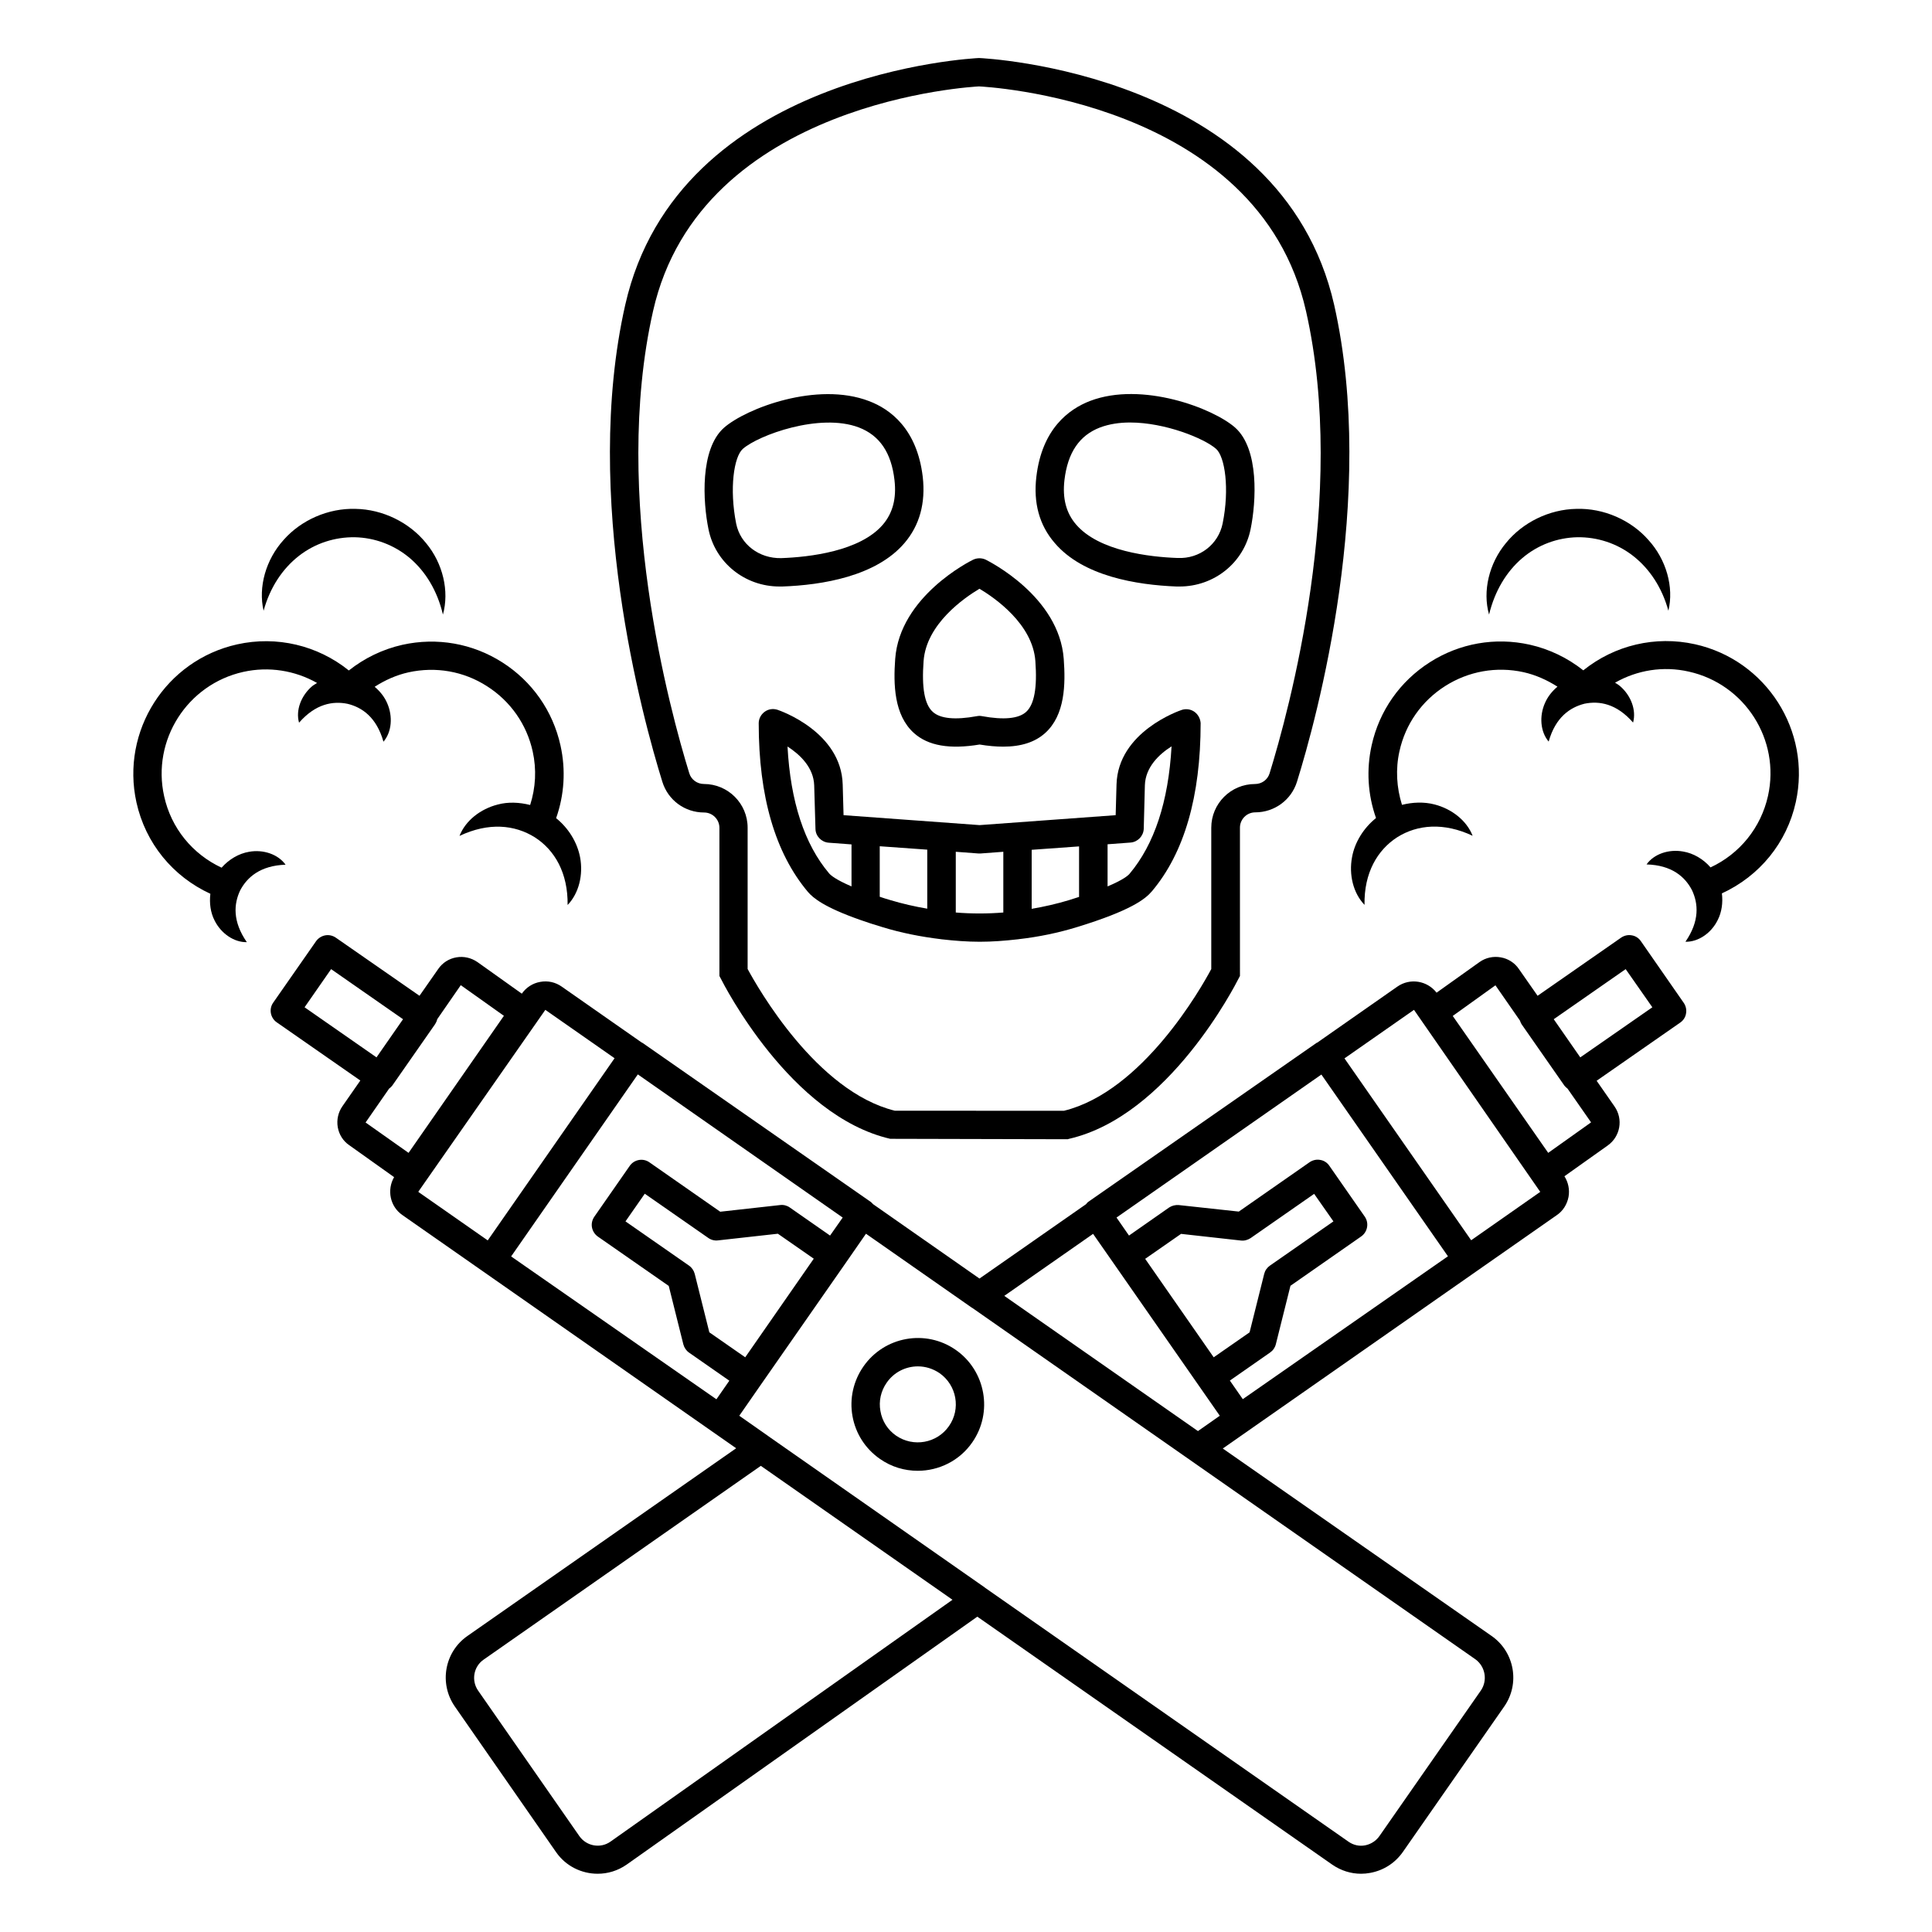
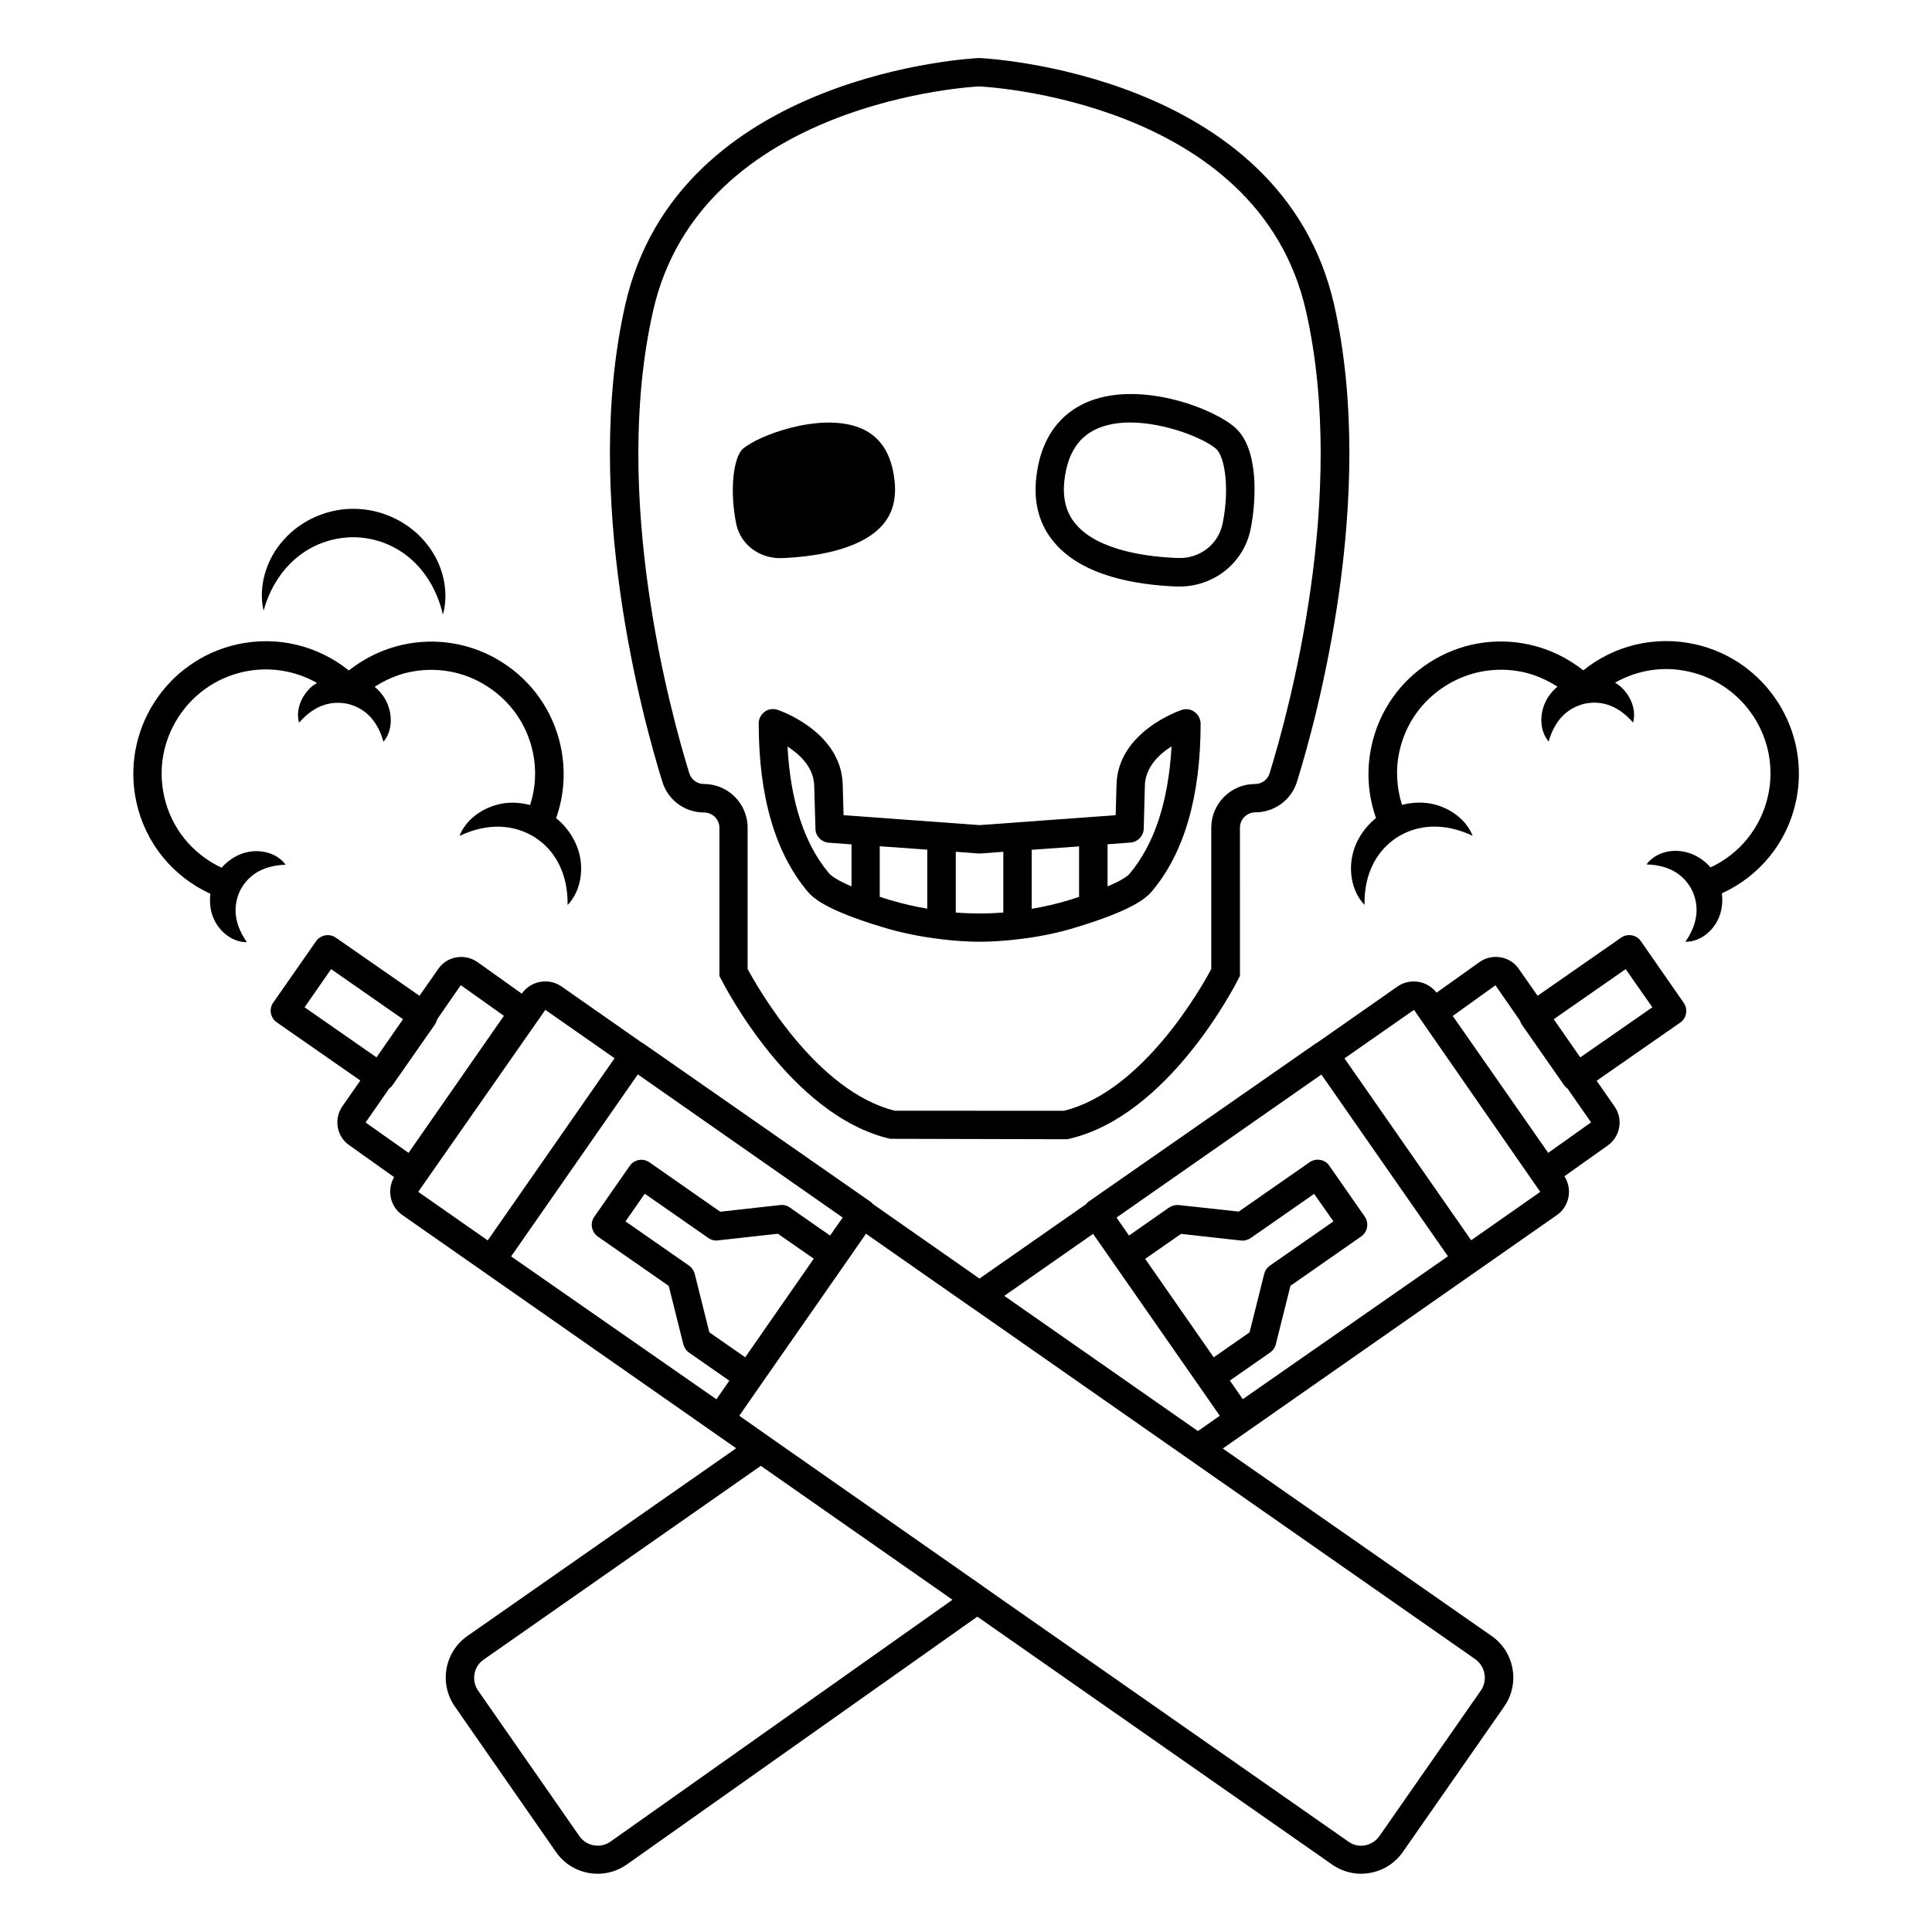
<svg xmlns="http://www.w3.org/2000/svg" fill="#000000" width="800px" height="800px" version="1.1" viewBox="144 144 512 512">
  <g>
    <path d="m593.18 314.73c-10.488-2.332-21.316 0.262-29.59 6.918-4.172-3.309-9.023-5.641-14.211-6.805-9.137-2.031-18.574-0.375-26.469 4.664-7.894 5.039-13.387 12.859-15.414 22.031-1.43 6.469-1.016 13.086 1.164 19.25-3.269 2.633-5.641 6.391-6.356 10.379-0.863 4.625 0.301 9.512 3.309 12.633-0.152-8.496 3.422-14.551 8.684-17.934 5.34-3.348 12.293-3.984 19.965-0.375-1.578-4.062-5.566-7.144-10.113-8.309-2.781-0.715-5.754-0.602-8.609 0.113-1.43-4.586-1.73-9.438-0.676-14.176 1.578-7.219 5.902-13.348 12.105-17.297 6.203-3.949 13.609-5.266 20.793-3.684 3.195 0.715 6.203 2.066 8.984 3.836-1.43 1.203-2.594 2.668-3.309 4.324-1.543 3.461-1.242 7.633 0.977 10.227 1.805-6.43 5.641-9.062 9.512-10.039 3.91-0.789 8.461-0.039 12.859 5 0.902-3.309-0.562-7.18-3.461-9.664-0.375-0.34-0.863-0.602-1.316-0.902 5.867-3.348 12.785-4.473 19.551-2.934 14.852 3.309 24.289 18.047 20.98 32.938-1.879 8.422-7.481 15.34-15.227 18.949-1.918-2.219-4.551-3.762-7.293-4.211-3.762-0.676-7.707 0.641-9.664 3.422 6.691 0.188 10.188 3.269 12.031 6.805 1.691 3.57 2.066 8.195-1.73 13.688 3.422 0.074 6.844-2.293 8.535-5.715 1.09-2.106 1.43-4.625 1.129-7.106 9.965-4.586 17.219-13.387 19.59-24.215 4.137-18.84-7.82-37.602-26.73-41.812z" />
-     <path d="m547.38 291.94c4.172-3.57 9.363-5.453 14.625-5.566 5.227-0.074 10.488 1.578 14.812 4.965 4.324 3.383 7.633 8.348 9.324 14.512 1.504-6.277-0.562-13.574-5.301-18.762-4.625-5.266-11.844-8.461-19.062-8.234-7.219 0.113-14.289 3.609-18.688 9.062-4.473 5.375-6.242 12.746-4.473 18.949 1.504-6.238 4.586-11.352 8.762-14.926z" />
    <path d="m207.65 379.96c1.844-3.496 5.34-6.578 12.031-6.805-1.992-2.781-5.941-4.098-9.664-3.422-2.746 0.453-5.375 2.031-7.293 4.211-7.746-3.609-13.387-10.527-15.227-18.949-3.309-14.852 6.129-29.629 20.98-32.938 6.769-1.504 13.688-0.375 19.551 2.934-0.453 0.301-0.902 0.527-1.316 0.863-2.894 2.481-4.398 6.356-3.461 9.664 4.398-5.039 8.984-5.789 12.859-5 3.871 0.941 7.672 3.57 9.512 10.039 2.219-2.594 2.519-6.731 0.977-10.227-0.715-1.656-1.879-3.121-3.309-4.324 2.746-1.766 5.754-3.121 8.984-3.836 7.219-1.578 14.59-0.301 20.793 3.684 6.203 3.949 10.527 10.113 12.105 17.297 1.055 4.773 0.789 9.586-0.676 14.176-2.859-0.715-5.828-0.863-8.609-0.113-4.551 1.164-8.535 4.25-10.113 8.309 7.707-3.648 14.625-2.969 19.965 0.375 5.266 3.383 8.797 9.438 8.684 17.934 3.008-3.121 4.172-8.008 3.309-12.633-0.754-3.984-3.082-7.746-6.356-10.379 2.18-6.168 2.594-12.785 1.164-19.25-2.031-9.176-7.519-16.996-15.414-22.031-7.894-5.039-17.332-6.691-26.469-4.664-5.188 1.164-10.039 3.496-14.211 6.805-8.273-6.656-19.102-9.25-29.59-6.918-18.91 4.211-30.867 22.973-26.695 41.883 2.406 10.828 9.625 19.625 19.59 24.215-0.301 2.481 0.039 5 1.129 7.106 1.691 3.383 5.113 5.789 8.535 5.715-3.832-5.519-3.457-10.145-1.766-13.719z" />
    <path d="m223.18 291.34c4.324-3.383 9.586-5.039 14.852-4.965 5.227 0.113 10.414 1.992 14.625 5.566 4.172 3.57 7.258 8.684 8.723 14.926 1.73-6.203 0-13.574-4.473-18.949-4.398-5.453-11.469-8.949-18.688-9.062-7.219-0.227-14.438 2.969-19.062 8.234-4.699 5.188-6.769 12.484-5.301 18.762 1.691-6.164 5-11.125 9.324-14.512z" />
    <path d="m578.85 393.42c-0.562-0.828-1.43-1.391-2.406-1.543-0.977-0.188-1.992 0.039-2.82 0.602l-22.145 15.414-4.965-7.106c-1.129-1.656-2.859-2.746-4.812-3.082-1.957-0.34-3.949 0.074-5.602 1.242l-11.391 8.121c-2.481-3.195-7.031-3.949-10.379-1.617l-21.242 14.852c-0.074 0.039-0.152 0.039-0.188 0.074l-60.531 42.148c-0.227 0.152-0.375 0.414-0.562 0.602l-28.234 19.703-28.234-19.738c-0.188-0.188-0.34-0.414-0.562-0.562l-60.5-42.152c-0.039-0.039-0.113-0.039-0.188-0.074l-21.242-14.852c-1.656-1.164-3.684-1.617-5.676-1.242-1.992 0.34-3.723 1.465-4.887 3.121l-11.77-8.383c-1.656-1.129-3.609-1.578-5.566-1.242-1.957 0.34-3.684 1.43-4.812 3.082l-4.965 7.106-22.184-15.41c-0.828-0.562-1.844-0.789-2.82-0.602-0.977 0.188-1.844 0.754-2.406 1.543l-11.355 16.281c-1.203 1.691-0.754 4.062 0.941 5.227l22.145 15.414-4.738 6.805c-1.129 1.617-1.578 3.609-1.242 5.566 0.34 1.957 1.43 3.684 3.047 4.773l11.883 8.461c-1.957 3.383-1.09 7.781 2.18 10.039l88.469 61.812-71.211 49.742c-6.055 4.211-7.594 12.559-3.348 18.688l26.844 38.613c2.594 3.723 6.769 5.715 11.016 5.715 2.668 0 5.34-0.789 7.707-2.445l92.902-65.684 94.07 65.723c2.293 1.578 4.926 2.406 7.633 2.406 0.789 0 1.578-0.074 2.406-0.227 3.535-0.641 6.578-2.594 8.648-5.527l26.883-38.574c4.211-6.055 2.746-14.438-3.348-18.688l-71.242-49.676 88.469-61.812c1.691-1.129 2.781-2.894 3.16-4.887 0.34-1.918-0.074-3.836-1.09-5.453l11.43-8.121c3.383-2.367 4.211-6.992 1.844-10.379l-4.738-6.805 22.145-15.414c0.828-0.562 1.391-1.43 1.543-2.406 0.188-0.977-0.039-1.992-0.602-2.82zm-105.5 121.37-3.422-4.926 10.68-7.445c0.754-0.527 1.277-1.277 1.504-2.18l3.871-15.492 18.762-13.086c1.691-1.203 2.106-3.535 0.941-5.227l-9.398-13.496c-0.562-0.828-1.43-1.391-2.406-1.543-0.977-0.188-1.992 0.039-2.82 0.602l-18.762 13.086-15.906-1.727c-0.902-0.074-1.805 0.152-2.559 0.641l-10.637 7.441-3.309-4.773 54.293-37.898 33.539 48.164zm-25.867-37.184 9.512-6.617 15.867 1.766c0.902 0.113 1.805-0.152 2.559-0.641l16.844-11.73 5.109 7.297-16.844 11.73c-0.754 0.527-1.277 1.277-1.504 2.18l-3.871 15.492-9.512 6.617zm-105.99 26.09-9.512-6.617-3.871-15.492c-0.227-0.863-0.754-1.656-1.504-2.18l-16.844-11.727 5.113-7.332 16.844 11.73c0.754 0.527 1.656 0.754 2.559 0.641l15.867-1.766 9.512 6.617zm22.484-32.258-10.68-7.445c-0.754-0.527-1.656-0.754-2.559-0.641l-15.867 1.766-18.762-13.086c-1.691-1.203-4.062-0.754-5.227 0.941l-9.398 13.496c-0.562 0.828-0.789 1.844-0.602 2.82 0.188 0.977 0.754 1.844 1.543 2.406l18.801 13.086 3.871 15.492c0.227 0.863 0.754 1.656 1.504 2.18l10.68 7.445-3.422 4.926-54.402-37.859 33.574-48.238 54.293 37.938zm-139.26-60.496 7.031-10.113 19.062 13.273-7.031 10.113zm22.406 21.547c0.301-0.227 0.602-0.488 0.828-0.789l11.355-16.281c0.262-0.414 0.453-0.828 0.562-1.316l6.242-9.023 11.43 8.121-25.266 36.32-11.391-8.047zm7.785 27.258 33.613-48.125 18.348 12.82-33.613 48.277-18.348-12.82c-0.039-0.039-0.039-0.117 0-0.152zm50.867 172.31c-2.668 1.879-6.356 1.203-8.234-1.465l-26.844-38.574c-1.844-2.668-1.203-6.356 1.465-8.195l73.465-51.359 50.793 35.492zm230.66-40.039-26.883 38.574c-0.902 1.277-2.258 2.144-3.797 2.445-1.543 0.301-3.121-0.074-4.398-0.977l-96.324-67.301c-0.039-0.039-0.074-0.039-0.074-0.074l-57.223-40.004c-0.039 0-0.039-0.039-0.039-0.039l-7.781-5.453 5.641-8.121 22.484-32.258 5.453-7.859 28.086 19.625h0.039l133.4 93.168c2.621 1.918 3.258 5.602 1.418 8.273zm-126.29-104.6 23.535-16.43 5.453 7.82 28.125 40.379-5.789 4.062zm123.73-14.738-33.574-48.199 18.422-12.859 33.461 48.238zm20.418-23.16-19.211-27.559-6.09-8.723 11.316-8.121 6.504 9.363c0.113 0.34 0.227 0.641 0.414 0.941l11.355 16.281c0.227 0.301 0.527 0.562 0.828 0.789l6.242 8.949zm8.496-25.305-7.031-10.113 19.062-13.273 7.07 10.113z" />
-     <path d="m397.29 501.74c-7.973-5.566-18.949-3.57-24.477 4.398-2.668 3.836-3.723 8.535-2.894 13.16s3.422 8.648 7.258 11.316c3.047 2.144 6.543 3.16 10.039 3.16 5.566 0 11.055-2.633 14.438-7.519 5.562-7.973 3.566-18.988-4.363-24.516zm-1.805 20.191c-3.16 4.551-9.438 5.676-14.023 2.519-2.219-1.543-3.684-3.836-4.137-6.504-0.488-2.633 0.113-5.301 1.656-7.519 1.957-2.82 5.074-4.324 8.273-4.324 1.992 0 3.984 0.602 5.754 1.805 4.543 3.195 5.672 9.473 2.477 14.023z" />
    <path d="m330.59 359.32c2.219 0 4.062 1.805 4.062 4.062v39.254l0.414 0.789c0.754 1.465 18.422 36.281 44.855 42.371l46.996 0.113 0.414-0.113c26.43-6.09 44.102-40.906 44.855-42.371l0.414-0.789-0.004-39.293c0-2.219 1.805-4.062 4.062-4.062 5.074 0 9.551-3.269 11.055-8.121 5.227-16.77 21.316-75.457 9.852-126.37-14.066-61.695-93.059-65.379-94.113-65.414-0.828 0.035-79.82 3.719-93.77 65.457-11.504 50.871 4.625 109.56 9.852 126.37 1.504 4.848 5.941 8.117 11.055 8.117zm-13.535-132.83c12.633-56.094 85.91-59.555 86.398-59.59 0.754 0.039 73.992 3.422 86.664 59.594 11.09 49.066-4.625 106.14-9.664 122.46-0.527 1.691-2.066 2.82-3.871 2.82-6.391 0-11.582 5.188-11.582 11.582v37.449c-2.633 4.965-18.199 32.445-39.027 37.559l-44.816-0.008c-20.793-5.113-36.355-32.637-39.027-37.559v-37.449c0-6.391-5.188-11.582-11.582-11.582-1.766 0-3.348-1.129-3.871-2.82-5.035-16.312-20.715-73.387-9.621-122.45z" />
    <path d="m455.83 299.43h0.754c9.176 0 17.031-6.277 18.836-15.191 1.504-7.332 2.293-21.242-4.098-26.922-5.828-5.152-24.703-12.293-38.426-7.07-5.676 2.18-12.746 7.406-14.25 20.078-0.828 6.957 0.789 12.859 4.852 17.559 7.516 8.84 21.73 11.133 32.332 11.547zm-29.742-28.199c0.863-7.293 3.949-11.844 9.438-13.949 2.406-0.902 5.113-1.316 7.934-1.316 9.324 0 19.664 4.211 22.82 6.992 2.332 2.066 3.609 10.527 1.73 19.777-1.129 5.527-6.09 9.398-11.918 9.137-7.445-0.262-20.867-1.805-26.922-8.875-2.629-3.043-3.644-6.914-3.082-11.766z" />
-     <path d="m350.56 299.43h0.754c10.602-0.375 24.852-2.707 32.371-11.504 4.023-4.699 5.641-10.602 4.852-17.559-1.504-12.672-8.574-17.934-14.25-20.078-13.723-5.266-32.559 1.918-38.426 7.07-6.391 5.676-5.602 19.59-4.098 26.922 1.801 8.867 9.66 15.148 18.797 15.148zm-9.703-36.473c4.098-3.609 20.379-9.625 30.754-5.676 5.488 2.106 8.609 6.656 9.438 13.949 0.562 4.852-0.453 8.723-3.082 11.805-6.055 7.07-19.477 8.609-26.957 8.875-5.867 0.113-10.789-3.648-11.918-9.137-1.844-9.289-0.602-17.746 1.766-19.816z" />
-     <path d="m386.2 338.26c3.762 3.383 9.477 4.363 17.406 3.047 2.258 0.375 4.363 0.562 6.242 0.562 4.773 0 8.461-1.203 11.129-3.609 5.301-4.773 5.414-12.973 4.926-19.625-1.203-16.617-19.891-25.906-20.68-26.32-1.055-0.488-2.258-0.488-3.309 0-0.789 0.375-19.477 9.699-20.68 26.32-0.484 6.656-0.336 14.852 4.965 19.625zm2.559-19.062c0.715-9.852 10.789-16.77 14.812-19.176 4.023 2.406 14.098 9.324 14.812 19.176 0.527 7.106-0.301 11.504-2.445 13.461-1.992 1.805-5.941 2.18-11.691 1.129-0.227-0.039-0.453-0.074-0.676-0.074-0.227 0-0.453 0.039-0.676 0.074-5.754 1.055-9.699 0.676-11.691-1.129-2.184-1.953-2.973-6.352-2.445-13.461z" />
+     <path d="m350.56 299.43h0.754zm-9.703-36.473c4.098-3.609 20.379-9.625 30.754-5.676 5.488 2.106 8.609 6.656 9.438 13.949 0.562 4.852-0.453 8.723-3.082 11.805-6.055 7.07-19.477 8.609-26.957 8.875-5.867 0.113-10.789-3.648-11.918-9.137-1.844-9.289-0.602-17.746 1.766-19.816z" />
    <path d="m460.57 332.66c-0.977-0.715-2.258-0.902-3.383-0.527-0.676 0.227-16.918 5.789-17.297 19.777l-0.227 8.121-36.055 2.633-36.055-2.633-0.227-8.121c-0.375-13.988-16.617-19.59-17.297-19.812-1.164-0.375-2.406-0.188-3.383 0.527-0.977 0.715-1.578 1.844-1.578 3.047 0 19.402 4.363 34.402 13.047 44.703 1.391 1.617 4.324 4.062 13.836 7.406 1.73 0.602 3.609 1.242 5.789 1.879 5.113 1.578 10.34 2.594 15.602 3.234 0.074 0 0.152 0.039 0.227 0.039h0.074c3.309 0.375 6.656 0.641 10 0.641 3.348 0 6.691-0.262 10-0.641h0.074c0.074 0 0.152-0.039 0.227-0.039 5.266-0.602 10.453-1.656 15.566-3.234 14.211-4.363 18.008-7.406 19.738-9.438 8.609-10.188 12.934-25.191 12.934-44.59-0.074-1.129-0.637-2.258-1.613-2.973zm-96.855 42.785c-6.543-7.746-10.227-19.023-11.016-33.613 3.269 2.106 6.918 5.527 7.07 10.301l0.34 11.543c0.039 1.918 1.578 3.496 3.496 3.648l6.055 0.453v11.129c-4.215-1.805-5.531-2.969-5.945-3.461zm13.426 6.207v-13.387l12.594 0.902v15.641c-3.309-0.562-6.617-1.316-9.852-2.293-0.938-0.262-1.84-0.562-2.742-0.863zm20.152 4.172v-16.094l6.016 0.453h0.527l6.055-0.453v16.094c-4.215 0.34-8.426 0.34-12.598 0zm29.965-3.269c-3.234 0.977-6.543 1.73-9.852 2.293v-15.641l12.559-0.902v13.387c-0.828 0.262-1.73 0.562-2.707 0.863zm16.09-6.996c-0.34 0.414-1.617 1.578-5.828 3.348v-11.168l6.09-0.453c1.918-0.152 3.422-1.73 3.496-3.648l0.301-11.543c0.152-4.812 3.797-8.234 7.07-10.301-0.824 14.629-4.547 25.945-11.129 33.766z" />
  </g>
</svg>